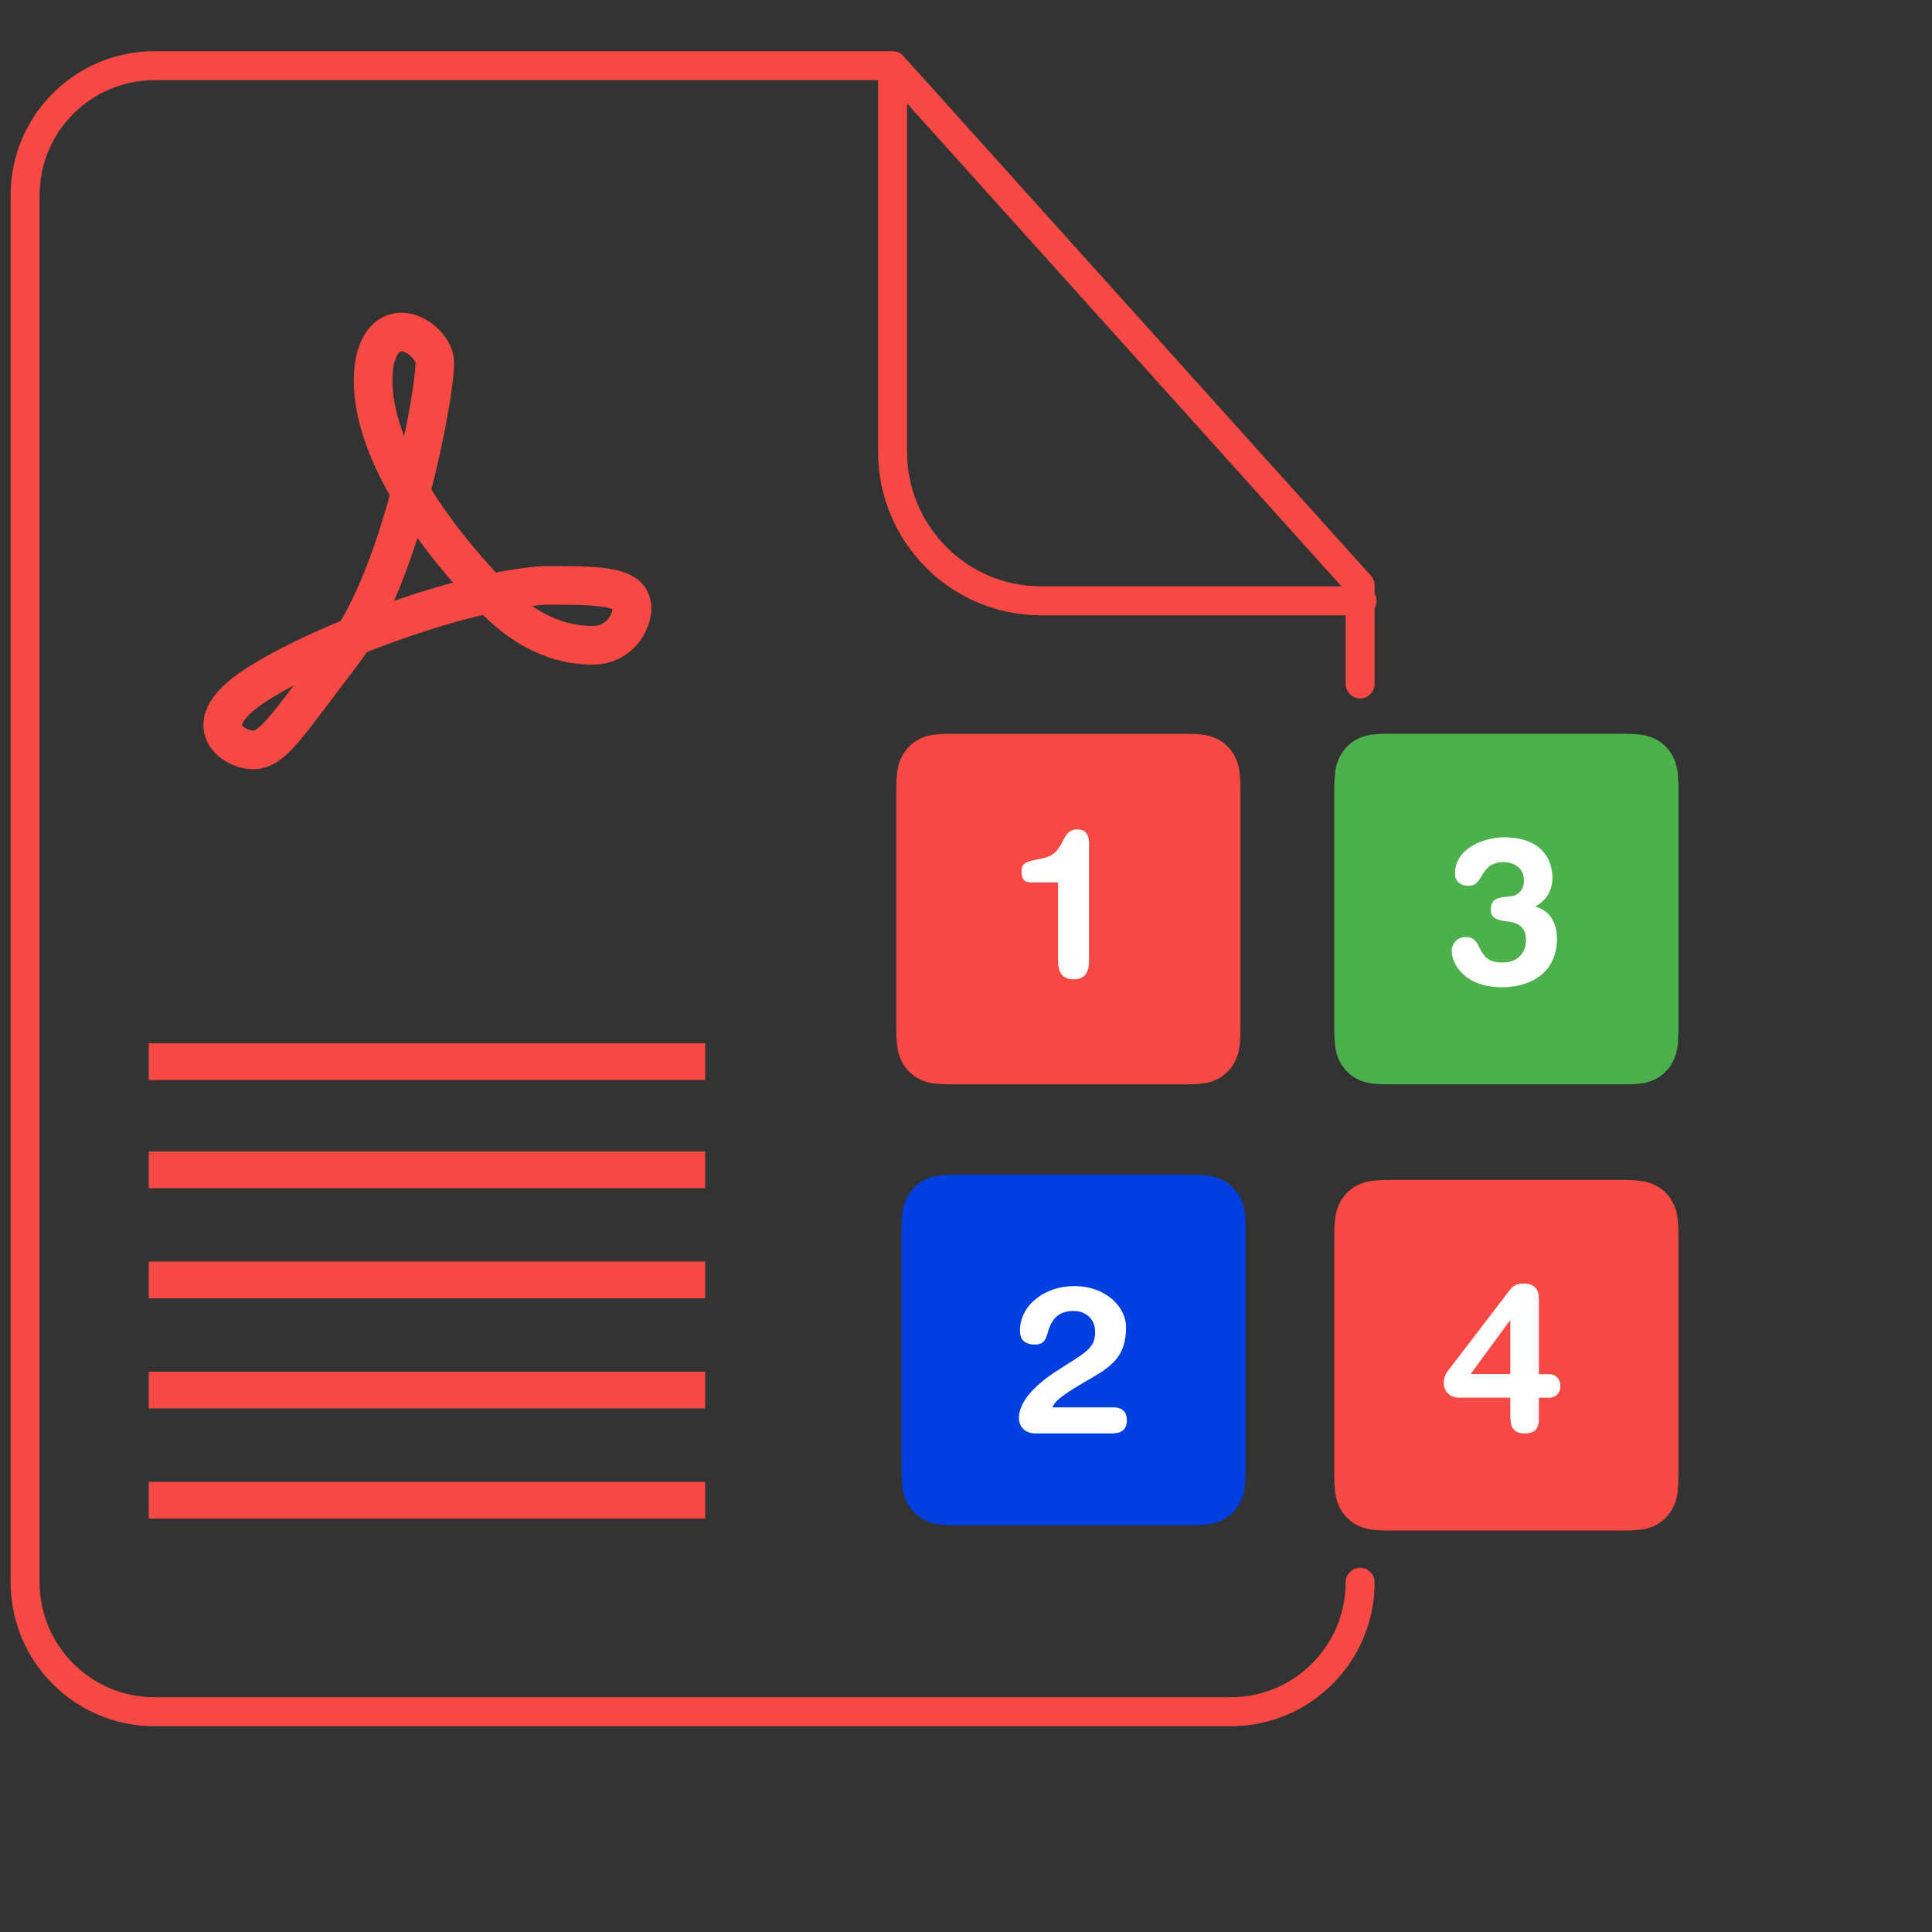
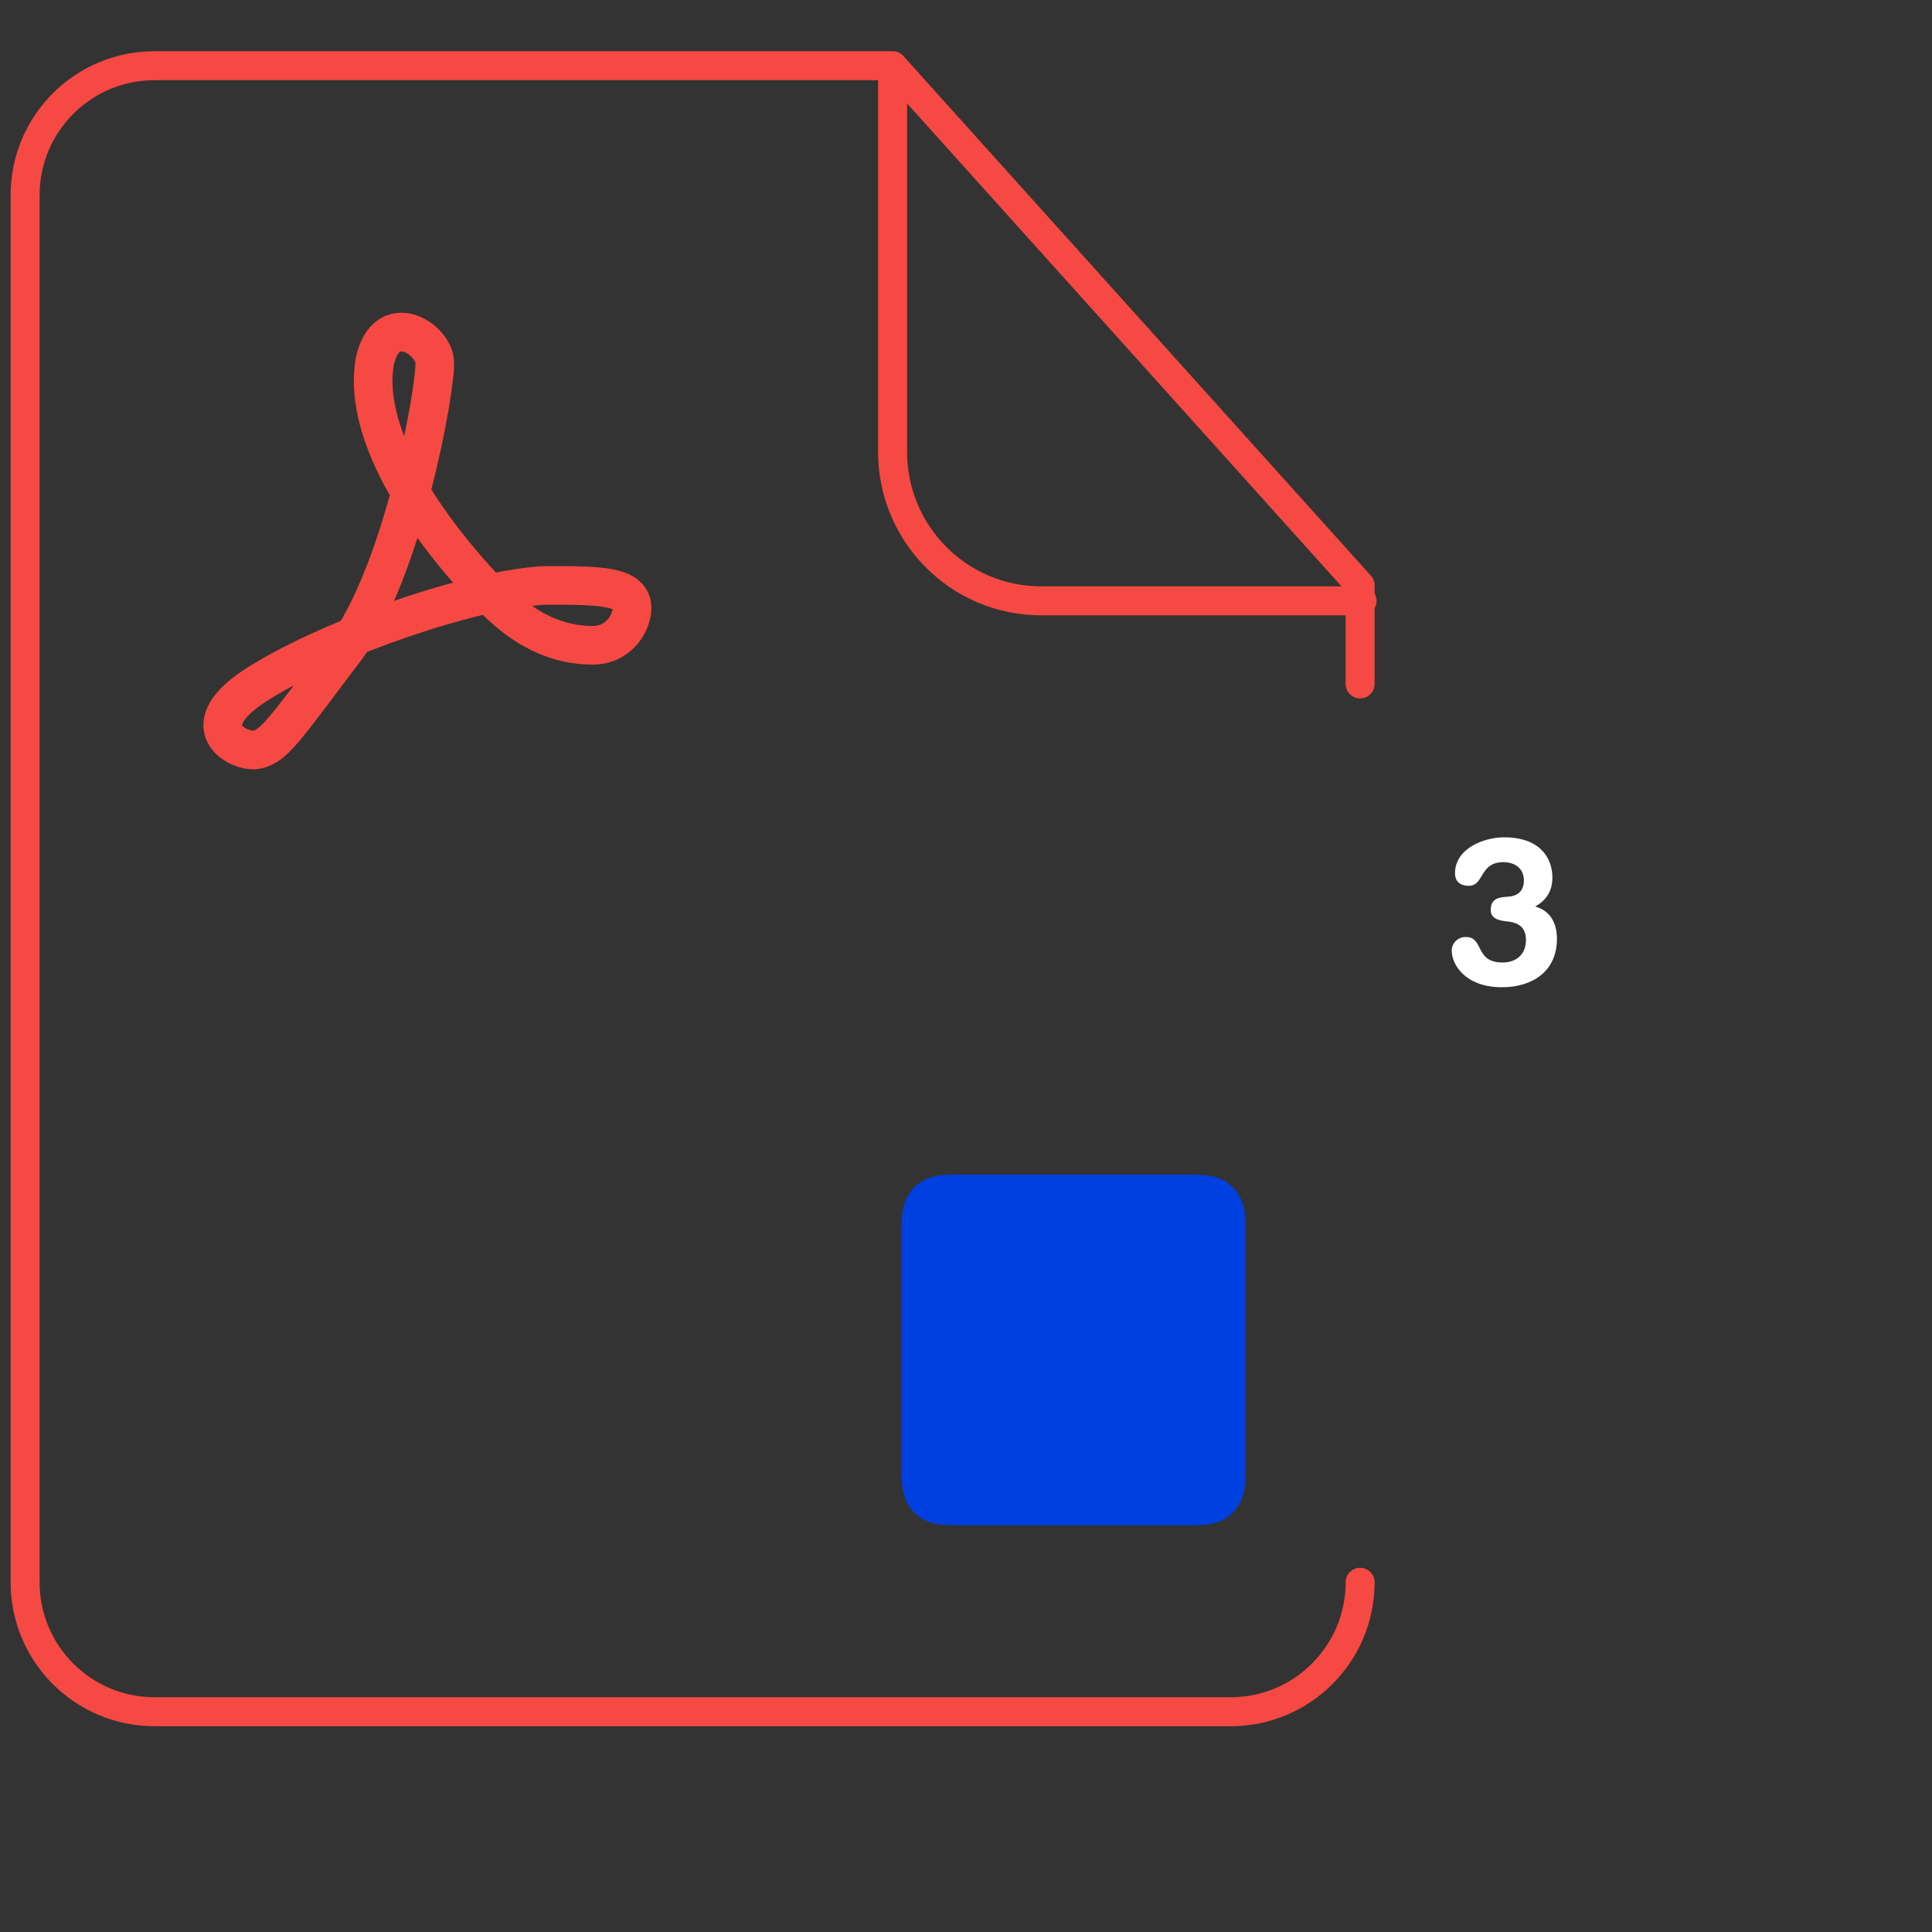
<svg xmlns="http://www.w3.org/2000/svg" xmlns:ns1="http://sodipodi.sourceforge.net/DTD/sodipodi-0.dtd" xmlns:ns2="http://www.inkscape.org/namespaces/inkscape" version="1.0" id="Layer_1" width="48" height="48" viewBox="-1 -1 100 100" overflow="visible" enable-background="new -1 -1 100 100" xml:space="preserve" ns1:docname="numpages.svg" ns2:version="0.92.4 (5da689c313, 2019-01-14)">
  <rect x="-1" y="-1" width="100" height="100" fill="#333333" stroke="none" />
  <defs id="defs917" />
  <ns1:namedview pagecolor="#fff" bordercolor="#666666" borderopacity="1" objecttolerance="10" gridtolerance="10" guidetolerance="10" ns2:pageopacity="0" ns2:pageshadow="2" ns2:window-width="2560" ns2:window-height="1335" id="namedview915" showgrid="false" ns2:zoom="48.090909" ns2:cx="11" ns2:cy="13.384131" ns2:window-x="-13" ns2:window-y="-13" ns2:window-maximized="1" ns2:current-layer="Layer_1" />
  <path fill="none" stroke="#F64943" stroke-width="1.5" stroke-linecap="round" stroke-linejoin="round" d="M69.4,80.9 c0,3.699-3,6.699-6.7,6.699H7c-3.7,0-6.7-3-6.7-6.699V9.1c0-3.7,3-6.7,6.7-6.7h38.2l24.2,26.9v5.1 M45.2,2.4v20 c0,4.2,3.4,7.7,7.7,7.7h16.6" id="path868" />
-   <path fill="#F64943" d="M6.7,53h28.8v1.9H6.7V53z M6.7,58.6h28.8v1.9H6.7V58.6z M6.7,70h28.8v1.9H6.7V70z M6.7,64.3h28.8v1.9H6.7 V64.3z M6.7,75.7h28.8V77.6H6.7V75.7z" id="path870" />
  <path fill="none" stroke="#F64943" stroke-width="2" stroke-miterlimit="10" d="M31.7,30.7c-0.2,1-1,1.7-2,1.7 c-1.2,0-3.2-0.3-5.4-2.7c-3.9-4.1-6.5-8.6-5.9-12c0.6-2.7,3-1.2,3.1,0c0.1,1.2-1.6,10.9-4.7,15c-3.1,4.1-3.6,4.9-4.5,5.1 c-0.9,0.2-3.6-1.2,0.2-3.5c3.7-2.3,10.9-4.8,14.7-5C30.2,29.3,31.9,29.3,31.7,30.7z" id="path872" />
-   <path ns2:connector-curvature="0" style="fill:#f64943;stroke-width:0.2" d="m 70.916,60.075 h 12.107 c 0.99,0 1.351,0.108 1.713,0.303 0.357,0.193 0.653,0.493 0.842,0.858 0.198,0.372 0.298,0.738 0.298,1.745 v 12.333 c 0,1.01 -0.105,1.377 -0.296,1.747 -0.19,0.362 -0.484,0.663 -0.842,0.858 -0.366,0.199 -0.726,0.302 -1.714,0.302 H 70.916 c -0.991,0 -1.35,-0.107 -1.714,-0.302 -0.356,-0.193 -0.652,-0.493 -0.842,-0.858 -0.196,-0.371 -0.297,-0.739 -0.297,-1.747 V 62.981 c 0,-1.009 0.105,-1.376 0.297,-1.746 0.189,-0.363 0.484,-0.664 0.842,-0.858 0.363,-0.2 0.724,-0.302 1.714,-0.302 z M 48.245,36.981 h 12.108 c 0.99,0 1.35,0.108 1.714,0.302 0.356,0.193 0.651,0.493 0.842,0.858 0.196,0.371 0.297,0.738 0.297,1.746 v 12.333 c 0,1.009 -0.105,1.376 -0.297,1.746 -0.19,0.363 -0.484,0.664 -0.842,0.858 -0.365,0.2 -0.725,0.302 -1.714,0.302 h -12.108 c -0.99,0 -1.35,-0.107 -1.714,-0.302 C 46.175,54.632 45.879,54.331 45.689,53.967 45.494,53.597 45.393,53.23 45.393,52.221 V 39.886 c 0,-1.009 0.105,-1.378 0.297,-1.746 0.192,-0.363 0.485,-0.661 0.841,-0.857 0.363,-0.195 0.723,-0.302 1.714,-0.302 z" id="path1010" />
-   <path ns2:connector-curvature="0" style="fill:#fff;stroke-width:0.2" d="m 53.765,48.751 v -4.075 h -1.357 c -0.348,0 -0.538,-0.129 -0.538,-0.566 0,-0.399 0.212,-0.506 0.76,-0.612 l 0.388,-0.086 c 1.168,-0.261 0.841,-1.482 1.739,-1.482 0.338,0 0.61,0.152 0.61,0.728 v 6.093 c 0,0.558 -0.209,0.94 -0.8,0.94 -0.591,0 -0.8,-0.383 -0.8,-0.94 h -0.003 z M 77.173,70.122 v -2.778 h -0.019 l -2.034,2.778 z m 0,2.329 v -1.106 h -2.641 c -0.547,0 -0.801,-0.396 -0.801,-0.74 0,-0.277 0.063,-0.451 0.2,-0.632 l 3.242,-4.237 c 0.162,-0.214 0.388,-0.3 0.69,-0.3 0.57,0 0.789,0.314 0.789,0.774 v 3.917 h 0.527 c 0.356,0 0.589,0.256 0.589,0.608 0,0.353 -0.231,0.612 -0.589,0.612 h -0.527 v 1.106 c 0,0.451 -0.186,0.743 -0.73,0.743 -0.542,0 -0.733,-0.3 -0.733,-0.743 z" id="path1012" />
-   <path ns2:connector-curvature="0" style="fill:#4cb04c;stroke-width:0.2" d="m 70.916,36.981 h 12.107 c 0.99,0 1.351,0.108 1.713,0.302 0.357,0.193 0.653,0.493 0.842,0.858 0.198,0.371 0.298,0.738 0.298,1.745 v 12.333 c 0,1.01 -0.105,1.376 -0.296,1.747 -0.19,0.362 -0.484,0.663 -0.842,0.858 -0.366,0.199 -0.726,0.302 -1.714,0.302 H 70.916 c -0.991,0 -1.35,-0.107 -1.714,-0.302 -0.356,-0.192 -0.652,-0.493 -0.842,-0.858 -0.195,-0.37 -0.297,-0.737 -0.297,-1.746 V 39.886 c 0,-1.009 0.106,-1.376 0.297,-1.746 0.19,-0.363 0.484,-0.664 0.842,-0.858 0.365,-0.2 0.725,-0.303 1.713,-0.302 z" id="path1014" />
  <path ns2:connector-curvature="0" style="fill:#fff;stroke-width:0.2" d="m 74.137,48.251 c -0.015,-0.401 0.294,-0.737 0.687,-0.751 0.02,-9.78e-4 0.04,-9.78e-4 0.059,0 0.936,0 0.433,1.319 1.885,1.319 0.791,0 1.215,-0.494 1.215,-1.156 0,-0.516 -0.221,-0.893 -0.95,-0.968 -0.293,-0.032 -0.872,-0.084 -0.872,-0.58 0,-0.558 0.316,-0.673 0.917,-0.706 0.524,-0.032 0.799,-0.344 0.799,-0.838 0,-0.641 -0.496,-0.946 -1.053,-0.946 -1.275,0 -0.979,1.224 -1.809,1.224 -0.36,0 -0.704,-0.165 -0.704,-0.644 0,-1.309 1.524,-1.866 2.546,-1.866 1.822,0 2.495,1.042 2.495,2.08 0,0.686 -0.307,1.18 -0.892,1.501 0.791,0.223 1.127,0.867 1.127,1.672 0,1.695 -1.285,2.507 -2.841,2.507 -1.98,0 -2.601,-1.254 -2.601,-1.852 z" id="path1016" />
  <path ns2:connector-curvature="0" style="fill:#0040e0;stroke-width:0.2" d="m 48.515,59.8 h 12.108 c 0.99,0 1.351,0.109 1.713,0.303 0.356,0.193 0.653,0.493 0.842,0.859 0.196,0.37 0.297,0.738 0.297,1.745 v 12.333 c 0,1.01 -0.106,1.375 -0.297,1.746 -0.189,0.363 -0.484,0.664 -0.842,0.858 -0.364,0.2 -0.724,0.303 -1.713,0.303 h -12.108 c -0.991,0 -1.35,-0.108 -1.714,-0.303 -0.357,-0.192 -0.652,-0.493 -0.842,-0.858 -0.195,-0.371 -0.296,-0.739 -0.296,-1.746 V 62.706 c 0,-1.009 0.105,-1.376 0.297,-1.746 0.189,-0.362 0.484,-0.664 0.842,-0.857 0.363,-0.199 0.723,-0.302 1.714,-0.302 z" id="path1018" />
-   <path ns2:connector-curvature="0" style="fill:#fff;stroke-width:0.2" d="m 53.476,71.844 h 3.16 c 0.398,0 0.691,0.194 0.691,0.673 0,0.481 -0.294,0.677 -0.777,0.677 h -3.948 c -0.611,0 -0.863,-0.419 -0.863,-0.792 0,-0.764 0.664,-1.61 1.979,-2.456 1.466,-0.945 1.967,-1.138 1.967,-2.008 0,-0.699 -0.524,-1.083 -1.104,-1.083 -0.673,0 -1.125,0.281 -1.357,1.139 -0.107,0.396 -0.242,0.601 -0.664,0.601 -0.433,0 -0.768,-0.184 -0.768,-0.719 0,-1.309 1.263,-2.308 2.809,-2.308 1.686,0 2.684,1.127 2.684,2.114 0,1.428 -0.642,1.978 -1.758,2.627 -1.19,0.685 -1.913,1.128 -2.052,1.533 z" id="path1020" />
</svg>